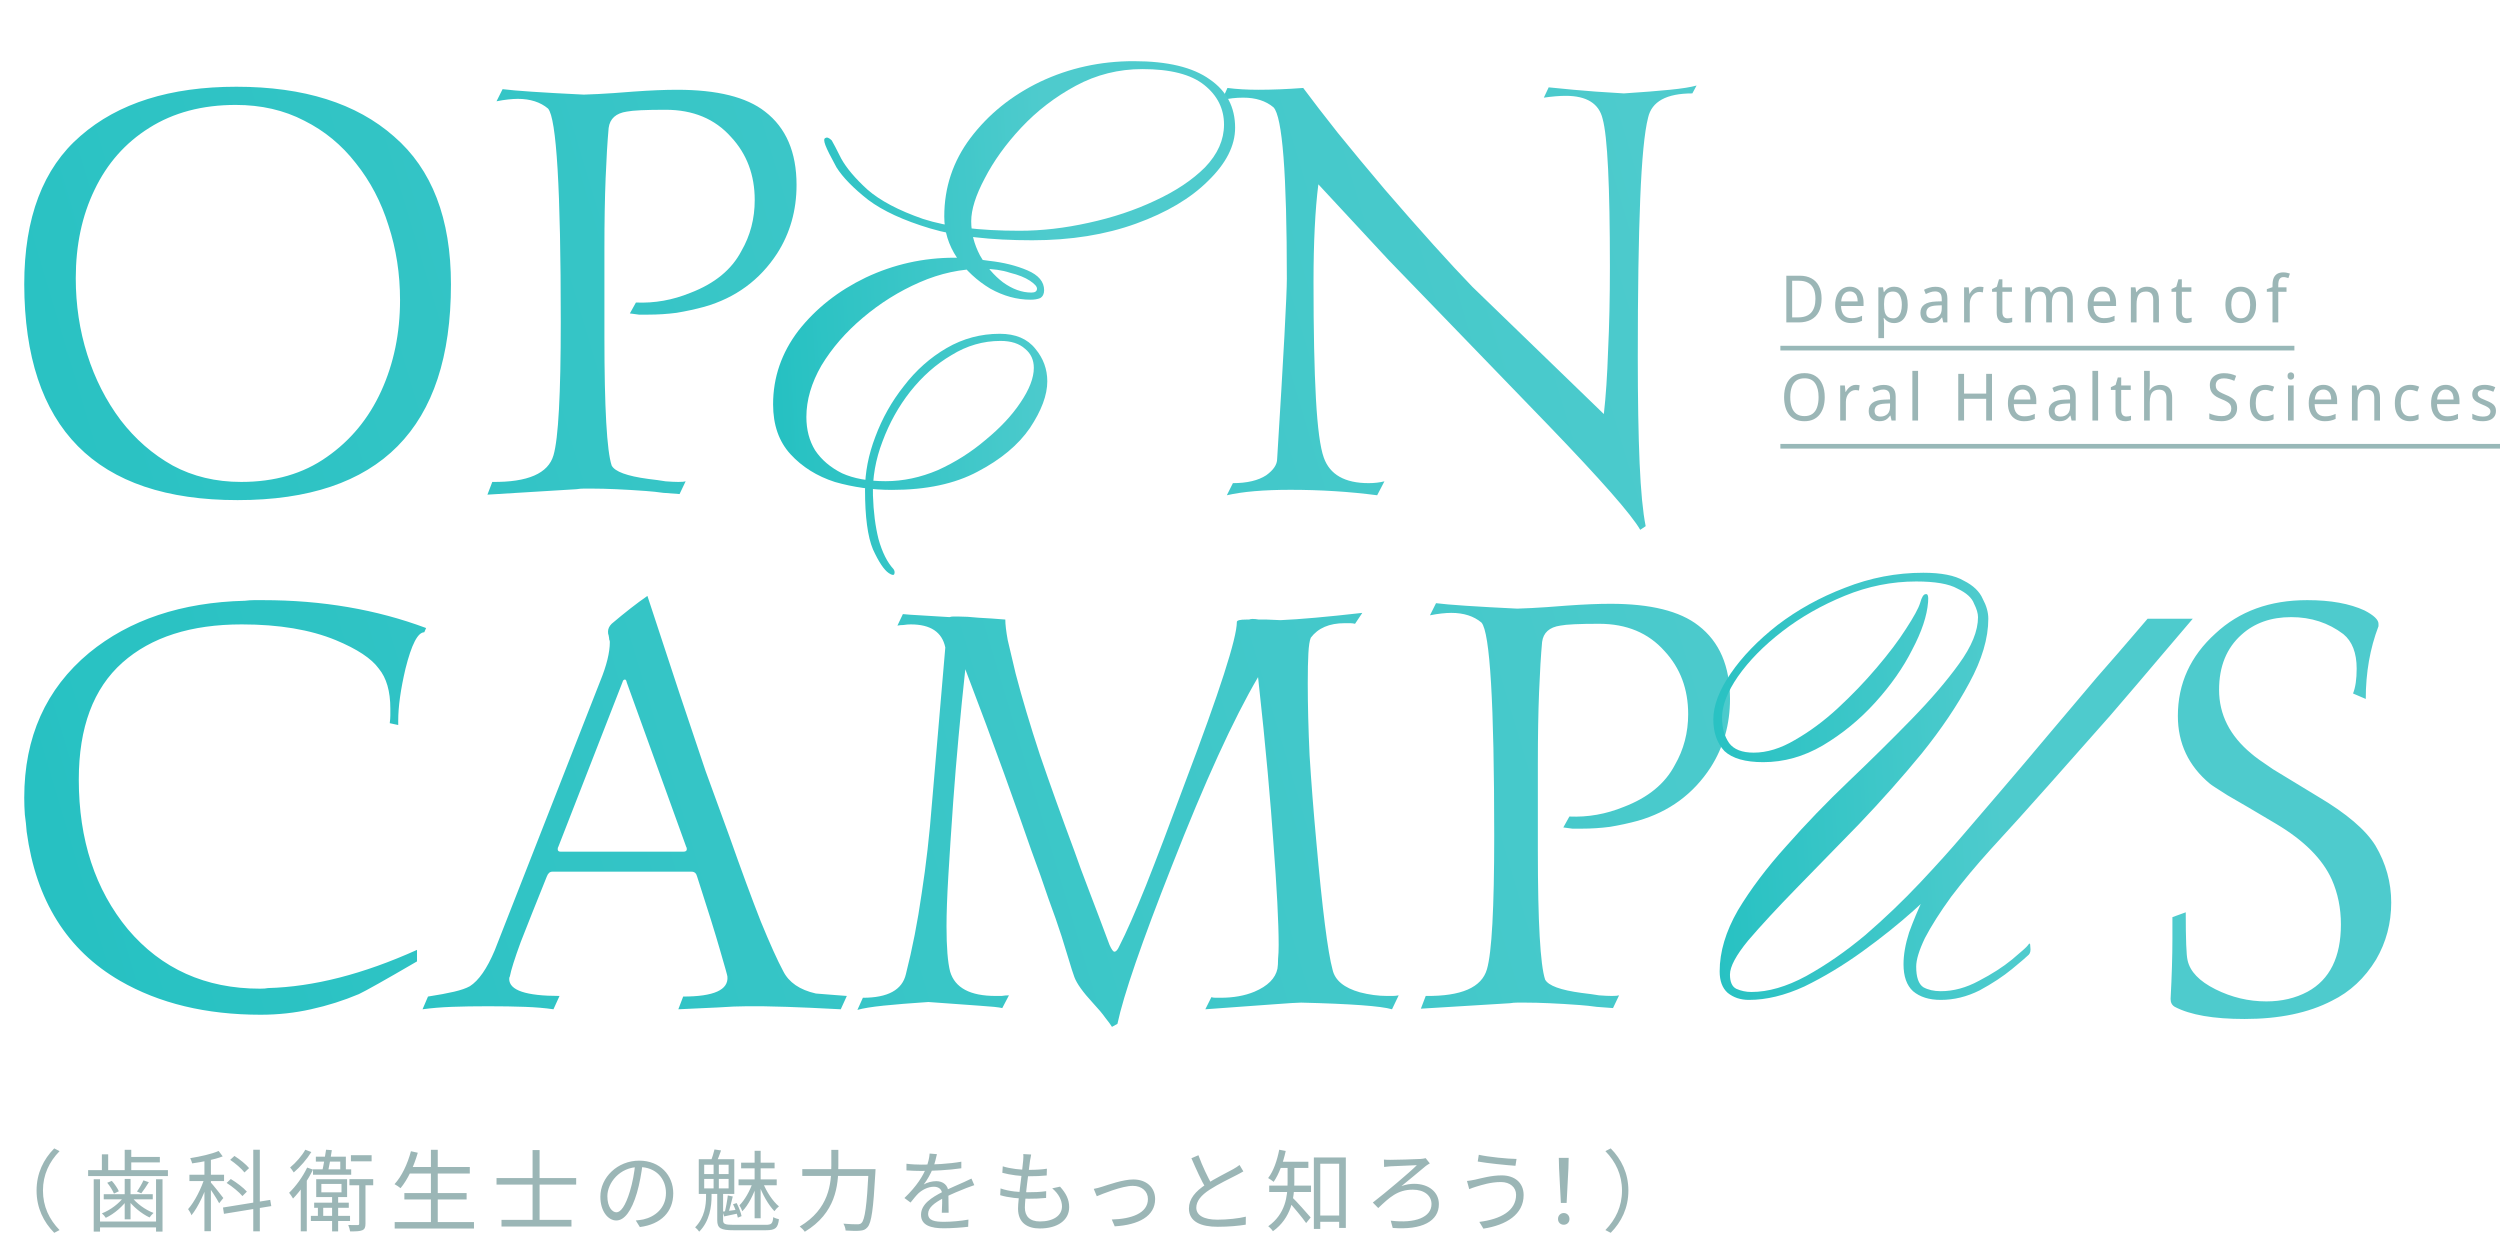
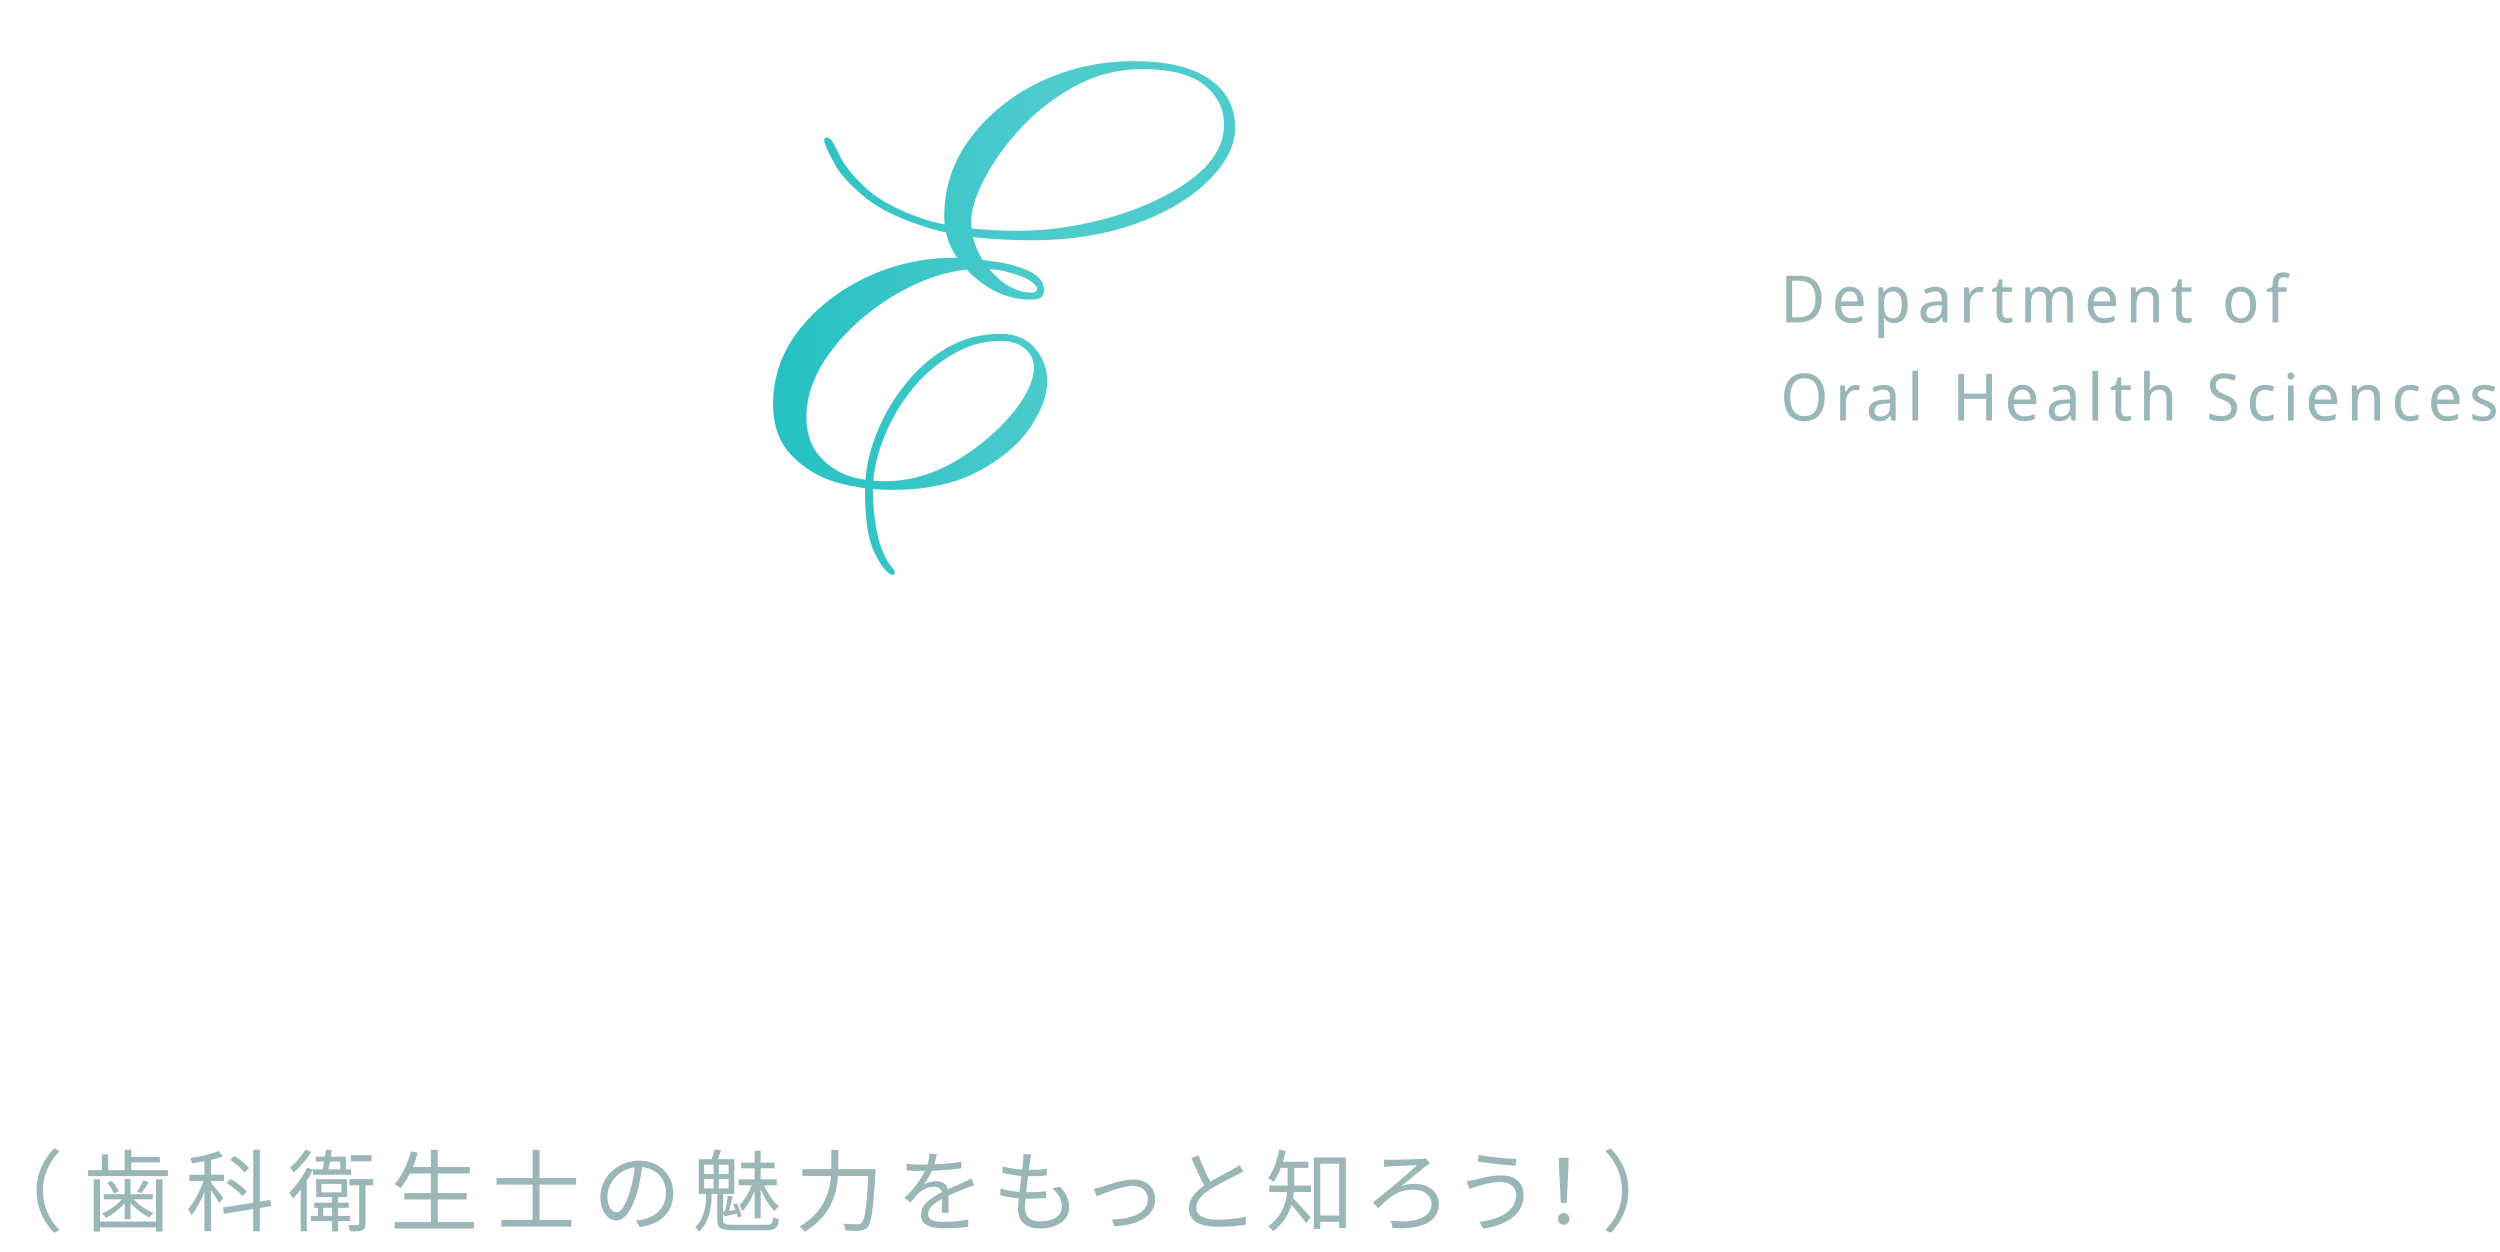
<svg xmlns="http://www.w3.org/2000/svg" width="535" height="268" viewBox="0 0 535 268" fill="none">
  <path d="M7.825 254.78C7.825 251.075 9.326 248.073 11.607 245.755L12.746 246.344C10.543 248.605 9.193 251.398 9.193 254.78C9.193 258.181 10.543 260.974 12.746 263.235L11.607 263.824C9.326 261.506 7.825 258.504 7.825 254.78ZM27.483 247.579H34.209V248.757H27.483V247.579ZM26.686 246.059H28.091V251.075H26.686V246.059ZM21.802 247.028H23.151V250.999H21.802V247.028ZM20.91 261.411H33.925V262.665H20.91V261.411ZM18.858 250.41H35.938V251.683H18.858V250.41ZM22.201 255.559H32.69V256.661H22.201V255.559ZM20.055 252.367H21.404V263.558H20.055V252.367ZM33.392 252.367H34.779V263.558H33.392V252.367ZM26.686 252.291H27.939V260.936H26.686V252.291ZM22.942 253.108L23.93 252.709C24.538 253.374 25.166 254.305 25.431 254.932L24.387 255.426C24.12 254.78 23.532 253.811 22.942 253.108ZM30.695 252.595L31.854 252.994C31.322 253.849 30.733 254.742 30.238 255.369L29.308 254.989C29.782 254.343 30.39 253.298 30.695 252.595ZM26.552 256.072L27.465 256.414C26.401 258.105 24.405 259.796 22.639 260.613C22.448 260.309 22.087 259.891 21.802 259.663C23.588 258.979 25.546 257.516 26.552 256.072ZM28.148 256.091C29.137 257.497 31.131 258.922 32.861 259.568C32.575 259.815 32.196 260.252 32.005 260.537C30.276 259.739 28.282 258.086 27.198 256.49L28.148 256.091ZM43.748 247.617H45.135V263.482H43.748V247.617ZM40.536 251.398H47.947V252.747H40.536V251.398ZM43.824 251.911L44.717 252.291C43.956 254.97 42.437 258.295 40.974 260.062C40.84 259.663 40.498 259.074 40.252 258.751C41.62 257.231 43.139 254.267 43.824 251.911ZM46.788 246.306L47.661 247.465C45.913 248.149 43.291 248.662 41.126 248.966C41.05 248.643 40.859 248.168 40.708 247.845C42.855 247.503 45.343 246.952 46.788 246.306ZM45.059 252.994C45.553 253.507 47.377 255.806 47.794 256.376L46.901 257.497C46.446 256.585 44.964 254.324 44.394 253.583L45.059 252.994ZM54.197 246.04H55.603V263.501H54.197V246.04ZM47.718 258.409L57.827 256.775L58.054 258.105L47.928 259.758L47.718 258.409ZM49.258 248.206L50.169 247.37C51.309 248.092 52.658 249.175 53.304 249.973L52.316 250.904C51.709 250.106 50.379 248.966 49.258 248.206ZM48.498 253.146L49.391 252.31C50.626 253.051 52.127 254.191 52.83 255.008L51.88 255.958C51.176 255.122 49.733 253.925 48.498 253.146ZM67.231 257.364H74.641V258.466H67.231V257.364ZM66.528 260.195H74.907V261.297H66.528V260.195ZM68.029 257.763H69.169V260.727H68.029V257.763ZM67.593 247.522H74.014V250.904H72.817V248.586H67.593V247.522ZM66.984 250.239H75.154V251.398H66.984V250.239ZM69.778 246.04L71.013 246.135C70.784 247.712 70.424 249.707 70.157 250.923H68.885C69.207 249.631 69.549 247.579 69.778 246.04ZM68.77 253.355V255.16H73.084V253.355H68.77ZM67.668 252.348H74.281V256.167H67.668V252.348ZM71.07 255.977H72.362V263.52H71.07V255.977ZM75.097 247.218H79.525V248.529H75.097V247.218ZM74.775 252.329H79.867V253.64H74.775V252.329ZM76.865 252.88H78.213V261.848C78.213 262.627 78.061 263.045 77.529 263.273C77.016 263.501 76.18 263.52 74.927 263.52C74.87 263.14 74.698 262.551 74.528 262.152C75.478 262.171 76.294 262.171 76.541 262.171C76.808 262.152 76.865 262.095 76.865 261.848V252.88ZM65.332 246.04L66.624 246.534C65.692 248.054 64.21 249.764 62.861 250.904C62.691 250.619 62.31 250.087 62.083 249.84C63.298 248.852 64.647 247.294 65.332 246.04ZM65.731 249.859L66.984 250.296C65.901 252.538 64.249 254.932 62.709 256.49C62.557 256.205 62.12 255.54 61.873 255.255C63.298 253.887 64.781 251.854 65.731 249.859ZM64.362 253.317L65.654 252.006V252.044V263.501H64.362V253.317ZM87.371 249.745H100.538V251.132H87.371V249.745ZM86.535 255.312H99.855V256.68H86.535V255.312ZM84.465 261.525H101.431V262.912H84.465V261.525ZM92.216 246.059H93.68V262.228H92.216V246.059ZM87.942 246.363L89.404 246.686C88.569 249.631 87.239 252.443 85.719 254.267C85.433 254.02 84.787 253.602 84.427 253.412C85.984 251.721 87.219 249.08 87.942 246.363ZM107.321 261.05H122.293V262.475H107.321V261.05ZM106.257 252.101H123.3V253.507H106.257V252.101ZM113.971 246.116H115.472V262.114H113.971V246.116ZM137.52 249.042C137.273 251.018 136.893 253.241 136.304 255.274C135.145 259.169 133.625 261.183 131.877 261.183C130.167 261.183 128.476 259.245 128.476 256.091C128.476 251.968 132.143 248.377 136.798 248.377C141.244 248.377 144.075 251.512 144.075 255.369C144.075 259.34 141.453 262 136.931 262.589L136.057 261.183C136.665 261.126 137.235 261.05 137.691 260.955C140.123 260.404 142.517 258.58 142.517 255.293C142.517 252.253 140.408 249.745 136.76 249.745C132.58 249.745 129.977 253.184 129.977 255.977C129.977 258.371 131.06 259.435 131.915 259.435C132.808 259.435 133.834 258.143 134.803 254.932C135.354 253.127 135.753 250.98 135.943 249.004L137.52 249.042ZM161.488 246.268H162.78V260.708H161.488V246.268ZM158.6 248.814H165.763V250.03H158.6V248.814ZM158.049 252.386H166.219V253.64H158.049V252.386ZM161.07 253.07L161.982 253.431C161.336 255.483 160.139 257.953 158.847 259.207C158.733 258.827 158.448 258.257 158.239 257.934C159.322 256.889 160.519 254.799 161.07 253.07ZM163.255 253.07C163.996 254.989 165.402 257.117 166.694 258.162C166.39 258.39 165.953 258.846 165.725 259.188C164.471 257.915 163.103 255.521 162.381 253.393L163.255 253.07ZM153.489 254.894H154.743V261.107C154.743 261.905 155.047 262.114 156.966 262.114C157.84 262.114 162.628 262.114 163.806 262.114C165.136 262.114 165.345 261.848 165.478 260.461C165.801 260.67 166.333 260.841 166.694 260.917C166.466 262.779 165.991 263.273 163.863 263.273C163.217 263.273 157.631 263.273 157.042 263.273C154.23 263.273 153.489 262.874 153.489 261.107V254.894ZM150.696 252.291V254.324H155.921V252.291H150.696ZM150.696 249.251V251.246H155.921V249.251H150.696ZM149.537 248.073H157.137V255.502H149.537V248.073ZM152.71 248.643H153.831V254.875H152.71V248.643ZM156.871 257.706L157.65 257.459C158.106 258.352 158.562 259.511 158.695 260.252L157.897 260.575C157.745 259.815 157.327 258.599 156.871 257.706ZM152.9 245.983L154.306 246.192C153.983 247.085 153.66 247.997 153.375 248.624L152.159 248.396C152.406 247.731 152.748 246.686 152.9 245.983ZM155.75 255.825L156.814 256.053C156.491 257.288 156.149 258.789 155.845 259.739L155.066 259.53C155.332 258.523 155.636 256.908 155.75 255.825ZM154.648 259.283C155.56 259.188 156.681 259.017 157.973 258.846L158.011 259.663C156.909 259.891 155.921 260.1 154.971 260.309L154.648 259.283ZM151.095 255.141H152.273V256.053C152.273 258.086 151.912 261.278 149.632 263.577C149.423 263.273 149.043 262.855 148.758 262.646C150.829 260.537 151.095 257.82 151.095 256.034V255.141ZM171.691 250.201H186.435V251.645H171.691V250.201ZM185.884 250.201H187.366C187.366 250.201 187.347 250.733 187.328 250.961C186.891 258.827 186.492 261.658 185.656 262.608C185.2 263.159 184.744 263.311 184.022 263.368C183.357 263.444 182.141 263.406 180.963 263.33C180.944 262.912 180.754 262.285 180.488 261.867C181.78 261.981 182.996 262 183.471 262C183.889 262 184.117 261.943 184.364 261.715C185.086 261.012 185.504 258.048 185.884 250.505V250.201ZM177.904 246.078H179.405V249.384C179.405 253.716 178.873 259.587 172.223 263.596C172.014 263.254 171.482 262.722 171.14 262.475C177.448 258.713 177.904 253.317 177.904 249.384V246.078ZM200.5 246.99C200.329 247.731 200.12 248.776 199.626 250.049C199.151 251.208 198.448 252.481 197.688 253.469C198.429 253.032 199.512 252.766 200.348 252.766C201.811 252.766 202.951 253.64 202.951 255.179C202.951 256.167 202.989 258.352 203.008 259.53H201.545C201.621 258.523 201.64 256.566 201.621 255.578C201.602 254.476 200.842 253.963 199.854 253.963C198.638 253.963 197.441 254.571 196.567 255.35C196.016 255.882 195.484 256.566 194.857 257.345L193.546 256.376C196.282 253.754 197.555 251.55 198.201 249.935C198.619 248.89 198.885 247.75 198.942 246.857L200.5 246.99ZM193.983 249.042C195.009 249.175 196.32 249.232 197.194 249.232C199.759 249.232 203.046 249.08 205.725 248.605V250.011C203.065 250.41 199.531 250.581 197.118 250.581C196.301 250.581 195.047 250.543 193.983 250.467V249.042ZM208.499 253.621C208.024 253.773 207.34 254.039 206.827 254.229C205.478 254.761 203.673 255.483 201.83 256.433C199.949 257.421 198.619 258.447 198.619 259.758C198.619 261.24 200.082 261.468 202.039 261.468C203.521 261.468 205.573 261.297 207.245 260.993L207.188 262.532C205.744 262.703 203.635 262.855 201.982 262.855C199.284 262.855 197.099 262.266 197.099 259.967C197.099 257.649 199.455 256.224 201.716 255.065C203.521 254.134 205.06 253.545 206.314 252.956C206.884 252.69 207.359 252.481 207.891 252.215L208.499 253.621ZM220.672 247.066C220.558 247.579 220.501 247.978 220.425 248.396C220.178 250.524 219.323 256.376 219.323 258.428C219.323 260.271 220.368 261.392 222.534 261.392C225.422 261.392 227.265 260.138 227.265 258.162C227.265 256.889 226.581 255.483 225.175 254.305L226.847 253.944C228.158 255.388 228.804 256.718 228.804 258.333C228.804 261.164 226.277 262.893 222.515 262.893C219.95 262.893 217.86 261.753 217.86 258.656C217.86 256.623 218.753 250.942 218.962 248.32C219.019 247.655 219.019 247.313 218.981 246.971L220.672 247.066ZM214.592 249.593C216.188 250.106 218.468 250.353 220.159 250.353C221.603 250.353 222.914 250.277 224.035 250.106L223.997 251.55C222.781 251.664 221.66 251.721 220.121 251.721C218.449 251.721 216.169 251.436 214.497 250.98L214.592 249.593ZM214.117 254.324C215.96 254.97 218.183 255.141 219.931 255.141C221.242 255.141 222.553 255.103 223.883 254.913L223.864 256.357C222.591 256.49 221.413 256.528 220.14 256.528C218.069 256.528 215.77 256.3 214.041 255.768L214.117 254.324ZM234.066 254.419C234.617 254.324 235.244 254.153 235.833 253.963C237.182 253.545 240.317 252.405 242.54 252.405C245.238 252.405 247.195 254.02 247.195 256.604C247.195 260.271 243.661 262.133 238.55 262.437L237.923 260.974C242.046 260.86 245.656 259.682 245.656 256.585C245.656 254.97 244.383 253.773 242.426 253.773C240.089 253.773 235.928 255.502 234.712 255.996L234.066 254.419ZM266.078 250.676C265.66 250.923 265.185 251.189 264.615 251.474C263.342 252.139 260.701 253.393 258.839 254.609C257.072 255.768 256.008 257.022 256.008 258.447C256.008 260.024 257.528 261.012 260.53 261.012C262.582 261.012 265.128 260.746 266.61 260.366L266.591 262.076C265.166 262.323 262.962 262.532 260.587 262.532C257.015 262.532 254.431 261.468 254.431 258.618C254.431 256.566 255.818 254.951 258.06 253.469C259.998 252.177 262.658 250.904 263.893 250.201C264.444 249.878 264.862 249.631 265.261 249.308L266.078 250.676ZM256.464 247.218C257.338 249.65 258.516 252.025 259.39 253.564L258.098 254.343C257.129 252.785 255.989 250.22 254.963 247.864L256.464 247.218ZM281.756 260.119H287.38V261.468H281.756V260.119ZM281.167 247.693H288.007V262.779H286.582V249.042H282.535V262.988H281.167V247.693ZM275.543 249.251H276.987V253.07C276.987 256.3 276.341 260.67 272.408 263.482C272.218 263.178 271.705 262.627 271.401 262.418C275.106 259.777 275.543 255.996 275.543 253.051V249.251ZM273.586 248.605H279.989V249.935H273.586V248.605ZM271.61 253.716H280.559V255.084H271.61V253.716ZM276.531 256.224C277.272 256.889 279.875 259.815 280.483 260.537L279.514 261.734C278.716 260.575 276.531 257.972 275.657 257.041L276.531 256.224ZM273.757 246.04L275.144 246.306C274.593 248.852 273.681 251.303 272.56 252.918C272.313 252.69 271.705 252.291 271.382 252.101C272.522 250.638 273.301 248.358 273.757 246.04ZM296.159 248.149C296.501 248.187 296.957 248.206 297.489 248.206C298.477 248.206 302.828 248.092 304.025 248.016C304.348 247.997 304.804 247.921 305.089 247.845L305.982 248.966C305.735 249.08 305.355 249.365 305.146 249.498C303.74 250.676 301.479 252.557 299.902 253.83C300.928 253.45 301.859 253.336 302.619 253.336C305.754 253.336 307.92 255.103 307.92 257.687C307.92 261.316 304.348 263.273 298.04 262.779L297.622 261.221C302.885 261.867 306.343 260.48 306.343 257.668C306.343 255.844 304.785 254.59 302.334 254.59C299.066 254.59 297.337 256.262 294.943 258.523L293.784 257.345C296.577 255.179 301.574 250.98 303.208 249.346C302.03 249.403 298.477 249.536 297.527 249.593C297.109 249.631 296.577 249.688 296.197 249.726L296.159 248.149ZM324.442 255.692C324.442 254.077 323.15 252.956 321.193 252.956C319.008 252.956 317.127 253.583 316.025 253.906C315.436 254.077 314.866 254.286 314.41 254.476L313.935 252.728C314.467 252.69 315.094 252.557 315.683 252.443C317.013 252.139 319.16 251.531 321.364 251.531C324.062 251.531 326.057 253.032 326.057 255.749C326.057 259.872 322.371 262.171 317.45 262.931L316.576 261.487C321.193 260.898 324.442 259.093 324.442 255.692ZM316.462 247.123C318.571 247.598 322.694 247.997 324.537 248.016L324.309 249.479C322.2 249.327 318.381 248.947 316.234 248.567L316.462 247.123ZM334.023 257.421L333.643 250.049L333.586 247.788H335.695L335.638 250.049L335.258 257.421H334.023ZM334.65 262.095C333.966 262.095 333.415 261.62 333.415 260.86C333.415 260.1 333.966 259.587 334.65 259.587C335.315 259.587 335.866 260.1 335.866 260.86C335.866 261.62 335.315 262.095 334.65 262.095ZM348.475 254.78C348.475 258.504 346.974 261.506 344.694 263.824L343.554 263.235C345.758 260.974 347.107 258.181 347.107 254.78C347.107 251.398 345.758 248.605 343.554 246.344L344.694 245.755C346.974 248.073 348.475 251.075 348.475 254.78Z" fill="#9BB6B6" />
-   <path d="M50.846 107.024C20.494 107.024 5.275 91.632 5.188 60.847C5.188 46.579 9.209 35.986 17.251 29.069C25.293 22.064 36.405 18.562 50.587 18.562C65.028 18.562 76.269 22.108 84.311 29.198C92.439 36.203 96.504 46.752 96.504 60.847C96.504 91.632 81.284 107.024 50.846 107.024ZM51.624 103.133C58.802 103.133 64.898 101.36 69.913 97.815C75.015 94.269 78.906 89.556 81.587 83.676C84.268 77.796 85.608 71.311 85.608 64.22C85.608 58.599 84.787 53.281 83.144 48.266C81.587 43.25 79.252 38.797 76.139 34.906C73.113 31.014 69.438 27.988 65.114 25.826C60.79 23.578 55.905 22.453 50.457 22.453C43.28 22.453 37.097 24.096 31.909 27.382C26.807 30.582 22.915 34.992 20.235 40.613C17.554 46.147 16.214 52.46 16.214 59.55C16.214 65.257 17.035 70.705 18.678 75.894C20.321 81.082 22.699 85.752 25.812 89.902C28.925 93.967 32.644 97.209 36.967 99.63C41.291 101.965 46.176 103.133 51.624 103.133ZM104.31 105.857L105.347 103.133C112.957 103.219 117.324 101.317 118.448 97.425C119.486 93.88 120.004 84.368 120.004 68.889C120.004 40.526 119.096 25.307 117.281 23.232C115.638 21.848 113.476 21.156 110.795 21.156C110.19 21.156 109.498 21.2 108.72 21.286C107.941 21.372 107.12 21.502 106.255 21.675L107.552 19.081C110.233 19.427 116.027 19.816 124.933 20.248C125.279 20.248 126.317 20.205 128.046 20.119C129.862 20.032 132.37 19.859 135.57 19.6C139.201 19.34 142.314 19.211 144.909 19.211C153.469 19.211 159.739 20.767 163.717 23.88C168.213 27.339 170.461 32.571 170.461 39.575C170.461 45.023 169.078 49.909 166.311 54.232C162.592 59.94 157.404 63.744 150.746 65.647C148.843 66.165 146.854 66.598 144.779 66.944C142.79 67.203 140.758 67.333 138.683 67.333C138.077 67.333 137.429 67.333 136.737 67.333C136.132 67.246 135.483 67.16 134.791 67.073L136.088 64.739C140.066 64.912 143.957 64.22 147.762 62.663C152.951 60.675 156.583 57.691 158.658 53.713C160.56 50.427 161.511 46.796 161.511 42.818C161.511 37.456 159.825 32.96 156.453 29.328C152.994 25.437 148.324 23.491 142.444 23.491C138.207 23.491 135.44 23.621 134.143 23.88C131.808 24.226 130.511 25.393 130.251 27.382C129.992 30.236 129.776 33.825 129.603 38.148C129.43 42.472 129.344 47.531 129.344 53.324V72.002C129.344 87.308 129.862 96.517 130.9 99.63C131.592 100.928 134.186 101.879 138.683 102.484C140.153 102.657 141.407 102.83 142.444 103.003C143.568 103.089 144.476 103.133 145.168 103.133C145.946 103.133 146.465 103.089 146.725 103.003L145.427 105.727C144.303 105.64 143.136 105.554 141.925 105.467C140.715 105.295 139.504 105.165 138.293 105.078C135.959 104.905 133.797 104.776 131.808 104.689C129.906 104.603 128.176 104.559 126.62 104.559C126.014 104.559 125.452 104.559 124.933 104.559C124.415 104.559 123.896 104.603 123.377 104.689L104.31 105.857ZM351.006 113.38C349.19 110.18 342.618 102.7 331.29 90.94L308.72 67.592C305.521 64.306 301.673 60.329 297.176 55.659C292.766 50.903 287.751 45.498 282.13 39.445C281.784 42.126 281.525 45.239 281.352 48.785C281.179 52.243 281.092 56.091 281.092 60.329C281.092 70.792 281.265 79.136 281.611 85.362C281.957 91.589 282.519 95.782 283.297 97.944C284.595 101.576 287.794 103.392 292.896 103.392C294.107 103.392 295.231 103.262 296.268 103.003L294.712 105.986C288.745 105.208 282.562 104.819 276.163 104.819C270.456 104.819 265.916 105.208 262.544 105.986L263.841 103.392C266.868 103.392 269.246 102.83 270.975 101.706C272.532 100.582 273.31 99.414 273.31 98.204C274.002 87.049 274.52 78.272 274.866 71.873C275.212 65.387 275.385 61.323 275.385 59.68C275.385 37.197 274.434 24.961 272.532 22.972C270.889 21.589 268.727 20.897 266.046 20.897C264.49 20.897 262.976 21.07 261.506 21.416L262.674 18.822C264.662 19.081 266.868 19.211 269.289 19.211C272.229 19.211 275.428 19.081 278.887 18.822C280.876 21.502 283.341 24.702 286.281 28.42C289.221 32.052 292.593 36.116 296.398 40.613C300.203 45.023 303.662 48.957 306.775 52.416C309.888 55.875 312.655 58.859 315.076 61.366L343.223 88.605C343.656 84.8 343.958 80.261 344.131 74.986C344.391 69.711 344.52 63.744 344.52 57.086C344.52 39.705 344.001 29.155 342.964 25.437C342.185 22.151 339.548 20.508 335.051 20.508C333.754 20.508 332.198 20.637 330.382 20.897L331.42 18.692C332.284 18.778 334.057 18.951 336.738 19.211C339.418 19.47 343.007 19.73 347.504 19.989C351.481 19.73 354.767 19.47 357.361 19.211C359.956 18.951 361.858 18.649 363.069 18.303L362.161 19.989C356.626 19.989 353.47 21.718 352.692 25.177C351.914 28.204 351.352 33.998 351.006 42.558C350.66 51.119 350.487 62.404 350.487 76.413C350.487 85.492 350.617 93.059 350.876 99.112C351.135 105.078 351.568 109.575 352.173 112.601L351.006 113.38ZM55.775 217.154C44.101 217.154 34.07 214.732 25.682 209.89C14.354 203.318 7.696 192.682 5.707 177.981C5.621 176.771 5.491 175.56 5.318 174.35C5.232 173.139 5.188 171.928 5.188 170.718C5.188 157.747 9.815 147.413 19.067 139.717C27.715 132.626 38.826 128.908 52.403 128.562C53.094 128.476 53.743 128.432 54.348 128.432C55.04 128.432 55.688 128.432 56.294 128.432C68.919 128.432 80.549 130.421 91.186 134.399L90.796 135.307C89.413 135.307 88.073 137.901 86.775 143.09C85.738 147.5 85.219 151.218 85.219 154.245V155.153L83.403 154.763C83.49 154.158 83.533 153.596 83.533 153.077C83.533 152.558 83.533 152.083 83.533 151.65C83.533 147.932 82.711 145.078 81.068 143.09C79.512 140.928 76.442 138.896 71.859 136.993C66.411 134.745 59.709 133.621 51.754 133.621C40.858 133.621 32.341 136.345 26.201 141.793C19.975 147.327 16.862 155.671 16.862 166.826C16.862 179.711 20.364 190.39 27.369 198.865C34.546 207.339 43.971 211.576 55.645 211.576C56.424 211.576 56.986 211.533 57.331 211.446C67.103 211.187 77.739 208.463 89.24 203.275V205.739C82.409 209.717 78.258 212.052 76.788 212.744C73.502 214.127 70.086 215.208 66.541 215.986C63.082 216.765 59.493 217.154 55.775 217.154ZM90.424 215.986L91.591 213.262C93.839 212.917 95.698 212.571 97.168 212.225C98.639 211.879 99.763 211.49 100.541 211.057C102.443 209.847 104.216 207.296 105.859 203.404L128.428 145.814C129.812 142.441 130.504 139.631 130.504 137.382C130.504 137.209 130.461 137.037 130.374 136.864C130.374 136.691 130.331 136.388 130.244 135.956C130.158 135.783 130.115 135.523 130.115 135.177C130.115 134.572 130.374 134.01 130.893 133.491C133.747 131.07 136.298 129.081 138.546 127.524C141.054 135.134 143.345 142.095 145.42 148.408C147.496 154.634 149.355 160.168 150.998 165.011L156.057 178.889C158.651 186.24 160.899 192.336 162.801 197.178C164.79 202.021 166.39 205.566 167.601 207.815C168.811 210.236 171.146 211.836 174.605 212.614C175.729 212.7 176.81 212.787 177.848 212.873C178.972 212.96 180.096 213.046 181.22 213.133L179.923 215.986C174.994 215.727 171.146 215.554 168.379 215.467C165.612 215.381 163.882 215.338 163.191 215.338C162.585 215.338 161.461 215.338 159.818 215.338C158.175 215.338 156.1 215.424 153.592 215.597L145.161 215.986L146.199 213.262C152.771 213.262 155.927 211.836 155.667 208.982C155.667 208.809 155.149 206.95 154.111 203.404C153.073 199.773 151.43 194.498 149.182 187.58C149.009 186.888 148.62 186.542 148.015 186.542H118.181C117.663 186.542 117.273 186.888 117.014 187.58C114.679 193.374 112.82 198.043 111.437 201.589C110.139 205.134 109.361 207.598 109.102 208.982C109.015 209.068 108.972 209.241 108.972 209.501C108.972 211.922 112.561 213.133 119.738 213.133L118.441 215.986C116.711 215.727 114.679 215.554 112.345 215.467C110.01 215.381 107.372 215.338 104.432 215.338C101.579 215.338 98.984 215.381 96.65 215.467C94.401 215.554 92.326 215.727 90.424 215.986ZM119.997 182.262H146.199C146.717 182.262 146.977 182.089 146.977 181.743C146.977 181.484 146.934 181.311 146.847 181.224L134.136 146.073C134.049 145.641 133.92 145.424 133.747 145.424C133.487 145.424 133.314 145.597 133.228 145.943L119.479 181.224C119.392 181.311 119.349 181.484 119.349 181.743C119.349 182.089 119.565 182.262 119.997 182.262ZM237.965 219.748C237.706 219.316 237.23 218.667 236.538 217.802C235.933 216.937 235.025 215.857 233.814 214.559C231.739 212.311 230.442 210.495 229.923 209.112C229.577 208.16 229.188 206.95 228.756 205.48C228.323 204.01 227.804 202.324 227.199 200.421C226.421 198 225.47 195.276 224.346 192.249C223.308 189.136 222.097 185.721 220.714 182.002C219.157 177.506 217.212 172.015 214.877 165.529C212.542 159.044 209.775 151.607 206.575 143.219C206.057 147.975 205.581 152.731 205.149 157.487C204.716 162.157 204.327 166.87 203.981 171.626C203.549 177.765 203.203 183.04 202.943 187.45C202.684 191.86 202.554 195.449 202.554 198.216C202.554 202.713 202.814 205.955 203.333 207.944C204.37 211.403 207.613 213.133 213.061 213.133C213.493 213.133 213.926 213.133 214.358 213.133C214.877 213.046 215.396 213.003 215.914 213.003L214.488 215.727C213.796 215.554 212.11 215.381 209.429 215.208C206.835 215.035 203.246 214.776 198.663 214.43C194.772 214.689 191.572 214.949 189.065 215.208C186.557 215.467 184.698 215.77 183.487 216.116L184.654 213.522C190.016 213.522 193.086 211.836 193.864 208.463C195.247 203.015 196.372 197.265 197.236 191.212C198.187 185.072 198.922 178.63 199.441 171.885L202.295 138.55C201.603 135.264 199.139 133.621 194.901 133.621C194.383 133.621 193.864 133.664 193.345 133.751C192.913 133.751 192.48 133.794 192.048 133.88L193.215 131.416C193.994 131.502 195.204 131.589 196.847 131.675C198.49 131.762 200.609 131.891 203.203 132.064C203.462 131.978 203.722 131.935 203.981 131.935C204.327 131.935 204.673 131.935 205.019 131.935C206.316 131.935 207.786 132.021 209.429 132.194C211.158 132.281 213.061 132.41 215.136 132.583C215.136 133.621 215.309 135.091 215.655 136.993C216.087 138.896 216.649 141.274 217.341 144.127C218.725 149.402 220.454 155.196 222.53 161.508C224.691 167.821 227.156 174.695 229.923 182.132C230.701 184.38 231.739 187.191 233.036 190.563C234.333 193.936 235.803 197.827 237.446 202.237C237.879 203.188 238.224 203.664 238.484 203.664C238.83 203.664 239.176 203.275 239.522 202.497C240.992 199.643 242.894 195.319 245.229 189.526C247.564 183.645 250.374 176.252 253.66 167.345C261.01 147.975 264.685 136.561 264.685 133.102C264.685 132.756 265.377 132.583 266.76 132.583C266.933 132.583 267.106 132.583 267.279 132.583C267.539 132.497 267.798 132.453 268.058 132.453C268.49 132.453 268.922 132.497 269.355 132.583C269.874 132.583 270.436 132.583 271.041 132.583L274.024 132.713C278.088 132.54 283.925 132.021 291.535 131.156L289.978 133.491C289.633 133.405 289.287 133.361 288.941 133.361C288.595 133.361 288.206 133.361 287.773 133.361C284.487 133.361 282.066 134.399 280.51 136.474C280.25 137.08 280.077 138.204 279.991 139.847C279.904 141.403 279.861 143.522 279.861 146.203C279.861 150.872 279.991 156.017 280.25 161.638C280.596 167.259 281.072 173.355 281.677 179.927C282.974 194.541 284.142 203.75 285.179 207.555C285.698 209.803 287.644 211.403 291.016 212.354C293.005 212.873 294.951 213.133 296.853 213.133C297.285 213.133 297.675 213.133 298.02 213.133C298.453 213.133 298.885 213.089 299.318 213.003L297.891 215.986C295.556 215.295 289.071 214.819 278.434 214.559C277.743 214.559 275.667 214.689 272.208 214.949C268.836 215.208 264.08 215.554 257.94 215.986L259.237 213.392C259.497 213.479 259.799 213.522 260.145 213.522C260.491 213.522 260.837 213.522 261.183 213.522C263.95 213.522 266.371 213.089 268.447 212.225C271.3 211.014 272.943 209.371 273.376 207.296C273.462 206.777 273.505 206.085 273.505 205.22C273.592 204.356 273.635 203.361 273.635 202.237C273.635 197.481 273.246 190.001 272.468 179.797C272.208 175.993 271.819 171.193 271.3 165.4C270.781 159.606 270.09 152.775 269.225 144.906C263.95 153.899 257.811 167.345 250.806 185.245C244.321 201.675 240.429 212.96 239.132 219.099L237.965 219.748ZM304.067 215.857L305.105 213.133C312.714 213.219 317.081 211.317 318.205 207.425C319.243 203.88 319.762 194.368 319.762 178.889C319.762 150.526 318.854 135.307 317.038 133.232C315.395 131.848 313.233 131.156 310.553 131.156C309.947 131.156 309.256 131.2 308.477 131.286C307.699 131.373 306.878 131.502 306.013 131.675L307.31 129.081C309.991 129.427 315.784 129.816 324.691 130.248C325.037 130.248 326.075 130.205 327.804 130.119C329.62 130.032 332.128 129.859 335.327 129.6C338.959 129.34 342.072 129.211 344.666 129.211C353.227 129.211 359.496 130.767 363.474 133.88C367.971 137.339 370.219 142.571 370.219 149.575C370.219 155.023 368.835 159.909 366.068 164.232C362.35 169.939 357.162 173.744 350.503 175.647C348.601 176.166 346.612 176.598 344.536 176.944C342.548 177.203 340.515 177.333 338.44 177.333C337.835 177.333 337.186 177.333 336.494 177.333C335.889 177.246 335.241 177.16 334.549 177.073L335.846 174.739C339.824 174.912 343.715 174.22 347.52 172.663C352.708 170.674 356.34 167.691 358.415 163.713C360.318 160.427 361.269 156.796 361.269 152.818C361.269 147.457 359.583 142.96 356.21 139.328C352.751 135.437 348.082 133.491 342.202 133.491C337.965 133.491 335.197 133.621 333.9 133.88C331.566 134.226 330.268 135.394 330.009 137.382C329.75 140.236 329.533 143.825 329.36 148.148C329.188 152.472 329.101 157.531 329.101 163.324V182.002C329.101 197.308 329.62 206.518 330.658 209.631C331.349 210.928 333.944 211.879 338.44 212.484C339.91 212.657 341.164 212.83 342.202 213.003C343.326 213.089 344.234 213.133 344.926 213.133C345.704 213.133 346.223 213.089 346.482 213.003L345.185 215.727C344.061 215.64 342.893 215.554 341.683 215.467C340.472 215.295 339.262 215.165 338.051 215.078C335.716 214.905 333.554 214.776 331.566 214.689C329.663 214.603 327.934 214.559 326.377 214.559C325.772 214.559 325.21 214.559 324.691 214.559C324.172 214.559 323.653 214.603 323.134 214.689L304.067 215.857ZM480.331 218.062C473.673 218.062 468.7 217.197 465.414 215.467C464.809 215.122 464.507 214.559 464.507 213.781C464.766 208.852 464.896 204.572 464.896 200.94V196.27L467.749 195.233C467.749 201.026 467.879 204.442 468.138 205.48C468.657 207.901 470.646 209.976 474.105 211.706C477.564 213.435 481.196 214.3 485.001 214.3C488.287 214.3 491.227 213.608 493.821 212.225C498.577 209.631 500.955 204.831 500.955 197.827C500.955 194.368 500.306 191.169 499.009 188.228C497.02 183.818 493.043 179.841 487.076 176.295C482.579 173.615 479.12 171.582 476.699 170.199C474.364 168.729 473.111 167.907 472.938 167.734C468.355 163.93 466.063 159.087 466.063 153.207C466.063 146.289 468.744 140.409 474.105 135.566C479.207 130.81 485.736 128.432 493.691 128.432H493.821C498.75 128.432 502.814 129.167 506.014 130.638C508.002 131.675 508.997 132.626 508.997 133.491V134.01C507.181 138.766 506.273 143.954 506.273 149.575L503.549 148.408C504.068 147.111 504.327 145.338 504.327 143.09C504.327 139.717 503.376 137.253 501.474 135.696C498.274 133.275 494.556 132.064 490.319 132.064C485.995 132.064 482.45 133.318 479.683 135.826C476.483 138.68 474.883 142.614 474.883 147.629C474.883 152.904 477.175 157.444 481.758 161.249C482.536 161.941 484.093 163.065 486.427 164.621C488.849 166.091 492.048 168.037 496.026 170.458C502.165 174.09 506.273 177.592 508.348 180.965C510.597 184.77 511.721 188.834 511.721 193.157C511.721 197.568 510.64 201.632 508.478 205.35C506.057 209.328 502.9 212.268 499.009 214.17C493.994 216.765 487.768 218.062 480.331 218.062Z" fill="url(#paint0_linear_351_1352)" />
-   <path d="M374.282 213.979C372.473 213.979 370.947 213.471 369.703 212.453C368.573 211.436 368.007 209.909 368.007 207.874C368.007 203.691 369.308 199.338 371.908 194.816C374.622 190.293 378.07 185.714 382.253 181.079C386.436 176.33 390.902 171.694 395.651 167.172C400.4 162.649 404.866 158.24 409.049 153.944C413.232 149.647 416.624 145.69 419.224 142.072C421.938 138.341 423.295 135.006 423.295 132.066C423.295 131.275 423.012 130.314 422.447 129.183C421.994 127.94 420.807 126.865 418.885 125.961C417.076 124.943 414.137 124.435 410.066 124.435C404.866 124.435 399.778 125.452 394.803 127.487C389.828 129.522 385.362 132.066 381.405 135.119C377.448 138.172 374.282 141.394 371.908 144.786C369.647 148.065 368.516 151.004 368.516 153.605C368.516 155.753 369.025 157.562 370.043 159.031C371.06 160.388 372.813 161.067 375.3 161.067C378.126 161.067 381.066 160.162 384.119 158.353C387.284 156.544 390.337 154.283 393.277 151.569C396.329 148.743 399.099 145.86 401.587 142.92C404.187 139.868 406.279 137.098 407.862 134.61C409.558 132.01 410.575 130.144 410.914 129.014C411.253 127.77 411.649 127.148 412.101 127.148C412.554 127.035 412.723 127.6 412.61 128.844C412.384 131.784 411.253 135.175 409.218 139.02C407.296 142.864 404.639 146.651 401.248 150.382C397.969 154 394.238 157.053 390.054 159.54C385.984 161.915 381.744 163.102 377.335 163.102C373.491 163.102 370.721 162.31 369.025 160.727C367.442 159.031 366.651 156.77 366.651 153.944C366.651 151.004 367.894 147.725 370.382 144.107C372.869 140.489 376.204 137.041 380.388 133.762C384.684 130.483 389.489 127.826 394.803 125.791C400.23 123.643 405.827 122.569 411.593 122.569C415.437 122.569 418.32 123.134 420.242 124.265C422.277 125.283 423.634 126.583 424.312 128.166C425.104 129.635 425.499 131.049 425.499 132.405C425.499 136.589 424.143 141.168 421.429 146.142C418.829 151.004 415.437 156.035 411.253 161.236C407.07 166.324 402.604 171.355 397.856 176.33C393.107 181.192 388.641 185.771 384.458 190.067C380.275 194.363 376.826 198.094 374.113 201.26C371.512 204.426 370.212 206.857 370.212 208.552C370.212 210.135 370.664 211.153 371.569 211.605C372.586 212.057 373.66 212.284 374.791 212.284C378.409 212.284 382.31 211.153 386.493 208.892C390.789 206.517 395.029 203.578 399.212 200.073C403.396 196.455 407.296 192.724 410.914 188.88C414.532 185.036 417.585 181.644 420.072 178.704C422.22 176.217 424.934 173.051 428.213 169.207C431.605 165.25 435.053 161.18 438.558 156.996C442.176 152.7 445.568 148.686 448.733 144.955C452.012 141.224 454.613 138.228 456.535 135.967C458.57 133.593 459.587 132.405 459.587 132.405C459.587 132.405 460.379 132.405 461.962 132.405C463.545 132.405 465.127 132.405 466.71 132.405C468.406 132.405 469.254 132.405 469.254 132.405C467.897 133.988 465.636 136.645 462.47 140.376C459.418 143.994 455.8 148.234 451.617 153.096C447.433 157.844 443.08 162.763 438.558 167.85C434.148 172.825 429.965 177.461 426.008 181.757C422.842 185.262 420.016 188.654 417.528 191.932C415.154 195.211 413.289 198.151 411.932 200.751C410.688 203.352 410.066 205.387 410.066 206.857C410.066 209.118 410.575 210.588 411.593 211.266C412.61 211.831 413.854 212.114 415.324 212.114C418.037 212.114 420.751 211.379 423.464 209.909C426.291 208.439 428.665 206.913 430.587 205.33C432.622 203.634 433.753 202.617 433.979 202.278C434.318 201.712 434.488 201.825 434.488 202.617C434.601 203.408 434.488 203.974 434.148 204.313C433.696 204.765 432.509 205.782 430.587 207.365C428.665 208.948 426.347 210.475 423.634 211.944C420.92 213.301 418.15 213.979 415.324 213.979C412.836 213.979 410.858 213.358 409.388 212.114C408.031 210.87 407.353 208.948 407.353 206.348C407.353 204.313 407.749 202.051 408.54 199.564C409.445 197.077 410.462 194.646 411.593 192.272C412.836 189.897 414.024 187.862 415.154 186.166C416.285 184.47 417.076 183.396 417.528 182.944C418.546 181.926 419.394 181.418 420.072 181.418C420.751 181.418 420.977 181.926 420.751 182.944C420.638 183.396 419.564 184.753 417.528 187.014C415.606 189.162 412.949 191.763 409.558 194.816C406.279 197.755 402.604 200.695 398.534 203.634C394.464 206.574 390.337 209.061 386.154 211.096C381.971 213.018 378.013 213.979 374.282 213.979Z" fill="url(#paint1_linear_351_1352)" />
  <path d="M190.203 122.647C189.185 121.968 188.054 120.272 186.811 117.559C185.68 114.845 185.115 110.606 185.115 104.839C185.115 101.108 185.85 97.321 187.319 93.477C188.789 89.52 190.824 85.902 193.425 82.623C196.025 79.231 199.078 76.517 202.583 74.482C206.088 72.447 209.875 71.43 213.945 71.43C217.337 71.43 219.881 72.504 221.577 74.652C223.273 76.687 224.121 79.005 224.121 81.605C224.121 84.545 222.877 87.88 220.39 91.611C217.903 95.229 214.172 98.338 209.197 100.939C204.335 103.539 198.23 104.839 190.881 104.839C186.698 104.839 182.627 104.274 178.67 103.144C174.826 101.9 171.66 99.921 169.173 97.208C166.686 94.494 165.442 90.933 165.442 86.523C165.442 80.757 167.251 75.5 170.869 70.751C174.6 66.003 179.405 62.215 185.284 59.389C191.277 56.562 197.608 55.149 204.279 55.149C206.201 55.149 208.688 55.375 211.741 55.827C214.793 56.166 217.507 56.845 219.881 57.862C222.256 58.88 223.443 60.293 223.443 62.102C223.443 62.894 223.16 63.459 222.595 63.798C222.029 64.024 221.351 64.137 220.56 64.137C217.62 64.137 214.737 63.346 211.91 61.763C209.084 60.067 206.71 57.862 204.788 55.149C202.979 52.435 202.074 49.496 202.074 46.33C202.074 40.112 203.94 34.515 207.671 29.54C211.515 24.453 216.489 20.439 222.595 17.499C228.813 14.56 235.484 13.09 242.607 13.09C249.843 13.09 255.27 14.39 258.888 16.991C262.505 19.478 264.314 22.926 264.314 27.336C264.314 31.18 262.392 34.967 258.548 38.698C254.817 42.429 249.673 45.482 243.115 47.856C236.558 50.231 229.152 51.418 220.899 51.418C211.967 51.418 204.674 50.57 199.021 48.874C193.368 47.178 188.959 45.143 185.793 42.769C182.627 40.281 180.366 37.964 179.009 35.815C177.766 33.554 176.974 31.971 176.635 31.067C176.296 30.162 176.296 29.654 176.635 29.54C176.974 29.314 177.427 29.484 177.992 30.049C178.331 30.614 179.009 31.915 180.027 33.95C181.158 35.985 183.023 38.19 185.624 40.564C188.337 42.938 192.294 45.03 197.495 46.839C202.696 48.535 209.593 49.383 218.185 49.383C222.934 49.383 227.852 48.817 232.94 47.687C238.141 46.556 242.889 44.973 247.186 42.938C251.595 40.903 255.156 38.529 257.87 35.815C260.583 32.989 261.94 29.936 261.94 26.657C261.94 23.265 260.527 20.439 257.7 18.178C254.874 15.916 250.464 14.786 244.472 14.786C239.384 14.786 234.636 15.973 230.226 18.347C225.817 20.722 221.916 23.718 218.524 27.336C215.246 30.841 212.645 34.459 210.723 38.19C208.801 41.808 207.84 44.86 207.84 47.348C207.84 49.835 208.462 52.266 209.706 54.64C211.062 57.014 212.702 58.936 214.624 60.406C216.659 61.876 218.694 62.611 220.729 62.611C221.521 62.611 221.916 62.328 221.916 61.763C221.916 61.311 221.408 60.745 220.39 60.067C219.372 59.389 217.959 58.823 216.15 58.371C214.454 57.806 212.476 57.523 210.214 57.523C205.692 57.523 201.226 58.484 196.817 60.406C192.407 62.328 188.337 64.872 184.606 68.038C180.988 71.091 178.048 74.482 175.787 78.213C173.639 81.945 172.565 85.619 172.565 89.237C172.565 91.951 173.187 94.325 174.43 96.36C175.787 98.395 177.709 100.034 180.197 101.278C182.684 102.409 185.793 102.974 189.524 102.974C193.255 102.974 196.986 102.183 200.717 100.6C204.448 98.904 207.84 96.756 210.893 94.155C214.059 91.555 216.546 88.898 218.355 86.184C220.277 83.358 221.238 80.87 221.238 78.722C221.238 77.026 220.616 75.67 219.372 74.652C218.129 73.521 216.376 72.956 214.115 72.956C210.384 72.956 206.879 73.974 203.6 76.009C200.322 77.931 197.382 80.531 194.782 83.81C192.294 86.976 190.316 90.537 188.846 94.494C187.376 98.338 186.698 102.183 186.811 106.027C186.924 109.532 187.319 112.641 187.998 115.354C188.789 118.181 189.863 120.329 191.22 121.799C191.446 122.138 191.503 122.477 191.39 122.816C191.277 123.155 190.881 123.099 190.203 122.647Z" fill="url(#paint2_linear_351_1352)" />
  <path d="M389.82 63.904C389.82 65.024 389.624 65.962 389.232 66.718C388.84 67.474 388.275 68.043 387.538 68.426C386.81 68.809 385.928 69 384.892 69H382.274V59.004H385.172C386.124 59.004 386.945 59.191 387.636 59.564C388.336 59.937 388.873 60.488 389.246 61.216C389.629 61.935 389.82 62.831 389.82 63.904ZM388.504 63.946C388.504 63.059 388.369 62.331 388.098 61.762C387.827 61.193 387.431 60.773 386.908 60.502C386.395 60.222 385.765 60.082 385.018 60.082H383.52V67.922H384.766C386.017 67.922 386.95 67.591 387.566 66.928C388.191 66.256 388.504 65.262 388.504 63.946ZM395.861 61.356C396.468 61.356 396.991 61.496 397.429 61.776C397.868 62.056 398.204 62.453 398.437 62.966C398.68 63.47 398.801 64.063 398.801 64.744V65.486H393.985C394.004 66.335 394.205 66.984 394.587 67.432C394.97 67.871 395.507 68.09 396.197 68.09C396.645 68.09 397.042 68.048 397.387 67.964C397.742 67.871 398.106 67.74 398.479 67.572V68.65C398.115 68.818 397.756 68.939 397.401 69.014C397.056 69.098 396.636 69.14 396.141 69.14C395.469 69.14 394.877 68.995 394.363 68.706C393.85 68.417 393.449 67.987 393.159 67.418C392.87 66.839 392.725 66.135 392.725 65.304C392.725 64.483 392.856 63.778 393.117 63.19C393.379 62.602 393.743 62.149 394.209 61.832C394.685 61.515 395.236 61.356 395.861 61.356ZM395.861 62.364C395.32 62.364 394.891 62.555 394.573 62.938C394.256 63.311 394.069 63.834 394.013 64.506H397.541C397.541 64.077 397.481 63.703 397.359 63.386C397.238 63.069 397.051 62.821 396.799 62.644C396.557 62.457 396.244 62.364 395.861 62.364ZM405.37 61.356C406.238 61.356 406.934 61.678 407.456 62.322C407.988 62.966 408.254 63.937 408.254 65.234C408.254 66.083 408.133 66.802 407.89 67.39C407.648 67.969 407.307 68.407 406.868 68.706C406.439 68.995 405.935 69.14 405.356 69.14C404.992 69.14 404.67 69.089 404.39 68.986C404.12 68.883 403.886 68.753 403.69 68.594C403.494 68.426 403.326 68.244 403.186 68.048H403.102C403.121 68.207 403.14 68.407 403.158 68.65C403.177 68.893 403.186 69.103 403.186 69.28V72.36H401.968V61.496H402.962L403.13 62.518H403.186C403.326 62.303 403.494 62.107 403.69 61.93C403.886 61.753 404.12 61.613 404.39 61.51C404.67 61.407 404.997 61.356 405.37 61.356ZM405.132 62.392C404.666 62.392 404.288 62.49 403.998 62.686C403.718 62.873 403.513 63.157 403.382 63.54C403.252 63.923 403.186 64.408 403.186 64.996V65.234C403.186 65.85 403.242 66.373 403.354 66.802C403.476 67.231 403.681 67.558 403.97 67.782C404.26 68.006 404.656 68.118 405.16 68.118C405.58 68.118 405.926 67.992 406.196 67.74C406.467 67.488 406.668 67.147 406.798 66.718C406.929 66.279 406.994 65.78 406.994 65.22C406.994 64.361 406.84 63.675 406.532 63.162C406.234 62.649 405.767 62.392 405.132 62.392ZM414.178 61.37C415.037 61.37 415.676 61.571 416.096 61.972C416.525 62.373 416.74 63.013 416.74 63.89V69H415.858L415.62 67.936H415.564C415.359 68.207 415.149 68.435 414.934 68.622C414.729 68.799 414.486 68.93 414.206 69.014C413.935 69.098 413.599 69.14 413.198 69.14C412.778 69.14 412.4 69.061 412.064 68.902C411.728 68.743 411.462 68.501 411.266 68.174C411.07 67.838 410.972 67.418 410.972 66.914C410.972 66.167 411.247 65.593 411.798 65.192C412.349 64.781 413.198 64.557 414.346 64.52L415.536 64.478V64.03C415.536 63.405 415.41 62.971 415.158 62.728C414.915 62.485 414.565 62.364 414.108 62.364C413.744 62.364 413.394 62.425 413.058 62.546C412.731 62.658 412.419 62.789 412.12 62.938L411.742 62.014C412.059 61.837 412.428 61.687 412.848 61.566C413.268 61.435 413.711 61.37 414.178 61.37ZM414.514 65.374C413.655 65.411 413.058 65.561 412.722 65.822C412.395 66.083 412.232 66.452 412.232 66.928C412.232 67.348 412.349 67.656 412.582 67.852C412.815 68.048 413.119 68.146 413.492 68.146C414.071 68.146 414.556 67.973 414.948 67.628C415.34 67.273 415.536 66.732 415.536 66.004V65.332L414.514 65.374ZM423.659 61.356C423.79 61.356 423.93 61.365 424.079 61.384C424.229 61.393 424.359 61.412 424.471 61.44L424.331 62.574C424.219 62.546 424.093 62.523 423.953 62.504C423.823 62.485 423.697 62.476 423.575 62.476C423.305 62.476 423.048 62.537 422.805 62.658C422.563 62.779 422.343 62.952 422.147 63.176C421.961 63.391 421.811 63.652 421.699 63.96C421.587 64.268 421.531 64.613 421.531 64.996V69H420.313V61.496H421.307L421.447 62.868H421.503C421.653 62.588 421.83 62.336 422.035 62.112C422.25 61.879 422.493 61.697 422.763 61.566C423.034 61.426 423.333 61.356 423.659 61.356ZM429.604 68.132C429.782 68.132 429.964 68.118 430.15 68.09C430.337 68.053 430.491 68.015 430.612 67.978V68.916C430.482 68.981 430.295 69.033 430.052 69.07C429.819 69.117 429.595 69.14 429.38 69.14C429.007 69.14 428.662 69.075 428.344 68.944C428.027 68.804 427.77 68.566 427.574 68.23C427.388 67.894 427.294 67.423 427.294 66.816V62.448H426.3V61.86L427.322 61.37L427.784 59.774H428.512V61.496H430.556V62.448H428.512V66.788C428.512 67.245 428.615 67.586 428.82 67.81C429.026 68.025 429.287 68.132 429.604 68.132ZM441.206 61.356C442.009 61.356 442.606 61.575 442.998 62.014C443.39 62.443 443.586 63.143 443.586 64.114V69H442.382V64.17C442.382 63.582 442.266 63.139 442.032 62.84C441.808 62.541 441.454 62.392 440.968 62.392C440.296 62.392 439.816 62.602 439.526 63.022C439.246 63.442 439.106 64.053 439.106 64.856V69H437.888V64.17C437.888 63.778 437.837 63.451 437.734 63.19C437.632 62.919 437.478 62.719 437.272 62.588C437.067 62.457 436.801 62.392 436.474 62.392C436.008 62.392 435.639 62.499 435.368 62.714C435.098 62.919 434.906 63.223 434.794 63.624C434.682 64.025 434.626 64.52 434.626 65.108V69H433.408V61.496H434.388L434.57 62.518H434.64C434.79 62.257 434.972 62.042 435.186 61.874C435.401 61.697 435.639 61.566 435.9 61.482C436.162 61.398 436.432 61.356 436.712 61.356C437.254 61.356 437.706 61.459 438.07 61.664C438.434 61.869 438.7 62.187 438.868 62.616H438.952C439.186 62.187 439.503 61.869 439.904 61.664C440.315 61.459 440.749 61.356 441.206 61.356ZM449.898 61.356C450.505 61.356 451.027 61.496 451.466 61.776C451.905 62.056 452.241 62.453 452.474 62.966C452.717 63.47 452.838 64.063 452.838 64.744V65.486H448.022C448.041 66.335 448.241 66.984 448.624 67.432C449.007 67.871 449.543 68.09 450.234 68.09C450.682 68.09 451.079 68.048 451.424 67.964C451.779 67.871 452.143 67.74 452.516 67.572V68.65C452.152 68.818 451.793 68.939 451.438 69.014C451.093 69.098 450.673 69.14 450.178 69.14C449.506 69.14 448.913 68.995 448.4 68.706C447.887 68.417 447.485 67.987 447.196 67.418C446.907 66.839 446.762 66.135 446.762 65.304C446.762 64.483 446.893 63.778 447.154 63.19C447.415 62.602 447.779 62.149 448.246 61.832C448.722 61.515 449.273 61.356 449.898 61.356ZM449.898 62.364C449.357 62.364 448.927 62.555 448.61 62.938C448.293 63.311 448.106 63.834 448.05 64.506H451.578C451.578 64.077 451.517 63.703 451.396 63.386C451.275 63.069 451.088 62.821 450.836 62.644C450.593 62.457 450.281 62.364 449.898 62.364ZM459.449 61.356C460.289 61.356 460.924 61.575 461.353 62.014C461.792 62.443 462.011 63.143 462.011 64.114V69H460.793V64.198C460.793 63.591 460.667 63.139 460.415 62.84C460.163 62.541 459.776 62.392 459.253 62.392C458.488 62.392 457.956 62.625 457.657 63.092C457.368 63.559 457.223 64.231 457.223 65.108V69H456.005V61.496H456.985L457.167 62.518H457.237C457.387 62.257 457.578 62.042 457.811 61.874C458.045 61.697 458.301 61.566 458.581 61.482C458.861 61.398 459.151 61.356 459.449 61.356ZM468.003 68.132C468.18 68.132 468.362 68.118 468.549 68.09C468.736 68.053 468.89 68.015 469.011 67.978V68.916C468.88 68.981 468.694 69.033 468.451 69.07C468.218 69.117 467.994 69.14 467.779 69.14C467.406 69.14 467.06 69.075 466.743 68.944C466.426 68.804 466.169 68.566 465.973 68.23C465.786 67.894 465.693 67.423 465.693 66.816V62.448H464.699V61.86L465.721 61.37L466.183 59.774H466.911V61.496H468.955V62.448H466.911V66.788C466.911 67.245 467.014 67.586 467.219 67.81C467.424 68.025 467.686 68.132 468.003 68.132ZM482.799 65.234C482.799 65.859 482.72 66.415 482.561 66.9C482.412 67.376 482.192 67.782 481.903 68.118C481.614 68.454 481.264 68.711 480.853 68.888C480.442 69.056 479.985 69.14 479.481 69.14C479.014 69.14 478.58 69.056 478.179 68.888C477.787 68.711 477.442 68.454 477.143 68.118C476.854 67.782 476.63 67.376 476.471 66.9C476.312 66.415 476.233 65.859 476.233 65.234C476.233 64.403 476.364 63.703 476.625 63.134C476.896 62.555 477.278 62.117 477.773 61.818C478.268 61.51 478.851 61.356 479.523 61.356C480.167 61.356 480.732 61.51 481.217 61.818C481.712 62.117 482.099 62.555 482.379 63.134C482.659 63.703 482.799 64.403 482.799 65.234ZM477.493 65.234C477.493 65.822 477.563 66.335 477.703 66.774C477.843 67.203 478.062 67.535 478.361 67.768C478.66 68.001 479.042 68.118 479.509 68.118C479.976 68.118 480.358 68.001 480.657 67.768C480.956 67.535 481.175 67.203 481.315 66.774C481.464 66.335 481.539 65.822 481.539 65.234C481.539 64.637 481.464 64.128 481.315 63.708C481.175 63.288 480.956 62.966 480.657 62.742C480.358 62.509 479.971 62.392 479.495 62.392C478.795 62.392 478.286 62.644 477.969 63.148C477.652 63.652 477.493 64.347 477.493 65.234ZM489.314 62.448H487.55V69H486.318V62.448H485.1V61.874L486.318 61.454V61.02C486.318 60.376 486.406 59.853 486.584 59.452C486.77 59.051 487.036 58.757 487.382 58.57C487.727 58.383 488.142 58.29 488.628 58.29C488.917 58.29 489.178 58.318 489.412 58.374C489.654 58.421 489.864 58.477 490.042 58.542L489.72 59.508C489.57 59.461 489.402 59.415 489.216 59.368C489.038 59.321 488.852 59.298 488.656 59.298C488.282 59.298 488.002 59.438 487.816 59.718C487.638 59.989 487.55 60.418 487.55 61.006V61.496H489.314V62.448ZM390.492 84.988C390.492 85.763 390.399 86.467 390.212 87.102C390.025 87.727 389.75 88.269 389.386 88.726C389.022 89.183 388.569 89.533 388.028 89.776C387.487 90.019 386.861 90.14 386.152 90.14C385.415 90.14 384.771 90.019 384.22 89.776C383.679 89.524 383.226 89.174 382.862 88.726C382.507 88.269 382.241 87.723 382.064 87.088C381.887 86.453 381.798 85.749 381.798 84.974C381.798 83.947 381.957 83.051 382.274 82.286C382.591 81.521 383.072 80.923 383.716 80.494C384.369 80.065 385.186 79.85 386.166 79.85C387.109 79.85 387.902 80.065 388.546 80.494C389.19 80.914 389.675 81.511 390.002 82.286C390.329 83.051 390.492 83.952 390.492 84.988ZM383.114 84.988C383.114 85.828 383.221 86.551 383.436 87.158C383.651 87.765 383.982 88.231 384.43 88.558C384.887 88.885 385.461 89.048 386.152 89.048C386.852 89.048 387.426 88.885 387.874 88.558C388.322 88.231 388.649 87.765 388.854 87.158C389.069 86.551 389.176 85.828 389.176 84.988C389.176 83.728 388.933 82.743 388.448 82.034C387.972 81.315 387.211 80.956 386.166 80.956C385.466 80.956 384.887 81.119 384.43 81.446C383.982 81.763 383.651 82.225 383.436 82.832C383.221 83.429 383.114 84.148 383.114 84.988ZM397.147 82.356C397.278 82.356 397.418 82.365 397.567 82.384C397.716 82.393 397.847 82.412 397.959 82.44L397.819 83.574C397.707 83.546 397.581 83.523 397.441 83.504C397.31 83.485 397.184 83.476 397.063 83.476C396.792 83.476 396.536 83.537 396.293 83.658C396.05 83.779 395.831 83.952 395.635 84.176C395.448 84.391 395.299 84.652 395.187 84.96C395.075 85.268 395.019 85.613 395.019 85.996V90H393.801V82.496H394.795L394.935 83.868H394.991C395.14 83.588 395.318 83.336 395.523 83.112C395.738 82.879 395.98 82.697 396.251 82.566C396.522 82.426 396.82 82.356 397.147 82.356ZM403.112 82.37C403.971 82.37 404.61 82.571 405.03 82.972C405.459 83.373 405.674 84.013 405.674 84.89V90H404.792L404.554 88.936H404.498C404.293 89.207 404.083 89.435 403.868 89.622C403.663 89.799 403.42 89.93 403.14 90.014C402.869 90.098 402.533 90.14 402.132 90.14C401.712 90.14 401.334 90.061 400.998 89.902C400.662 89.743 400.396 89.501 400.2 89.174C400.004 88.838 399.906 88.418 399.906 87.914C399.906 87.167 400.181 86.593 400.732 86.192C401.283 85.781 402.132 85.557 403.28 85.52L404.47 85.478V85.03C404.47 84.405 404.344 83.971 404.092 83.728C403.849 83.485 403.499 83.364 403.042 83.364C402.678 83.364 402.328 83.425 401.992 83.546C401.665 83.658 401.353 83.789 401.054 83.938L400.676 83.014C400.993 82.837 401.362 82.687 401.782 82.566C402.202 82.435 402.645 82.37 403.112 82.37ZM403.448 86.374C402.589 86.411 401.992 86.561 401.656 86.822C401.329 87.083 401.166 87.452 401.166 87.928C401.166 88.348 401.283 88.656 401.516 88.852C401.749 89.048 402.053 89.146 402.426 89.146C403.005 89.146 403.49 88.973 403.882 88.628C404.274 88.273 404.47 87.732 404.47 87.004V86.332L403.448 86.374ZM410.465 90H409.247V79.36H410.465V90ZM426.289 90H425.043V85.338H420.311V90H419.065V80.004H420.311V84.232H425.043V80.004H426.289V90ZM432.83 82.356C433.437 82.356 433.959 82.496 434.398 82.776C434.837 83.056 435.173 83.453 435.406 83.966C435.649 84.47 435.77 85.063 435.77 85.744V86.486H430.954C430.973 87.335 431.173 87.984 431.556 88.432C431.939 88.871 432.475 89.09 433.166 89.09C433.614 89.09 434.011 89.048 434.356 88.964C434.711 88.871 435.075 88.74 435.448 88.572V89.65C435.084 89.818 434.725 89.939 434.37 90.014C434.025 90.098 433.605 90.14 433.11 90.14C432.438 90.14 431.845 89.995 431.332 89.706C430.819 89.417 430.417 88.987 430.128 88.418C429.839 87.839 429.694 87.135 429.694 86.304C429.694 85.483 429.825 84.778 430.086 84.19C430.347 83.602 430.711 83.149 431.178 82.832C431.654 82.515 432.205 82.356 432.83 82.356ZM432.83 83.364C432.289 83.364 431.859 83.555 431.542 83.938C431.225 84.311 431.038 84.834 430.982 85.506H434.51C434.51 85.077 434.449 84.703 434.328 84.386C434.207 84.069 434.02 83.821 433.768 83.644C433.525 83.457 433.213 83.364 432.83 83.364ZM441.639 82.37C442.498 82.37 443.137 82.571 443.557 82.972C443.987 83.373 444.201 84.013 444.201 84.89V90H443.319L443.081 88.936H443.025C442.82 89.207 442.61 89.435 442.395 89.622C442.19 89.799 441.947 89.93 441.667 90.014C441.397 90.098 441.061 90.14 440.659 90.14C440.239 90.14 439.861 90.061 439.525 89.902C439.189 89.743 438.923 89.501 438.727 89.174C438.531 88.838 438.433 88.418 438.433 87.914C438.433 87.167 438.709 86.593 439.259 86.192C439.81 85.781 440.659 85.557 441.807 85.52L442.997 85.478V85.03C442.997 84.405 442.871 83.971 442.619 83.728C442.377 83.485 442.027 83.364 441.569 83.364C441.205 83.364 440.855 83.425 440.519 83.546C440.193 83.658 439.88 83.789 439.581 83.938L439.203 83.014C439.521 82.837 439.889 82.687 440.309 82.566C440.729 82.435 441.173 82.37 441.639 82.37ZM441.975 86.374C441.117 86.411 440.519 86.561 440.183 86.822C439.857 87.083 439.693 87.452 439.693 87.928C439.693 88.348 439.81 88.656 440.043 88.852C440.277 89.048 440.58 89.146 440.953 89.146C441.532 89.146 442.017 88.973 442.409 88.628C442.801 88.273 442.997 87.732 442.997 87.004V86.332L441.975 86.374ZM448.993 90H447.775V79.36H448.993V90ZM455.028 89.132C455.206 89.132 455.388 89.118 455.574 89.09C455.761 89.053 455.915 89.015 456.036 88.978V89.916C455.906 89.981 455.719 90.033 455.476 90.07C455.243 90.117 455.019 90.14 454.804 90.14C454.431 90.14 454.086 90.075 453.768 89.944C453.451 89.804 453.194 89.566 452.998 89.23C452.812 88.894 452.718 88.423 452.718 87.816V83.448H451.724V82.86L452.746 82.37L453.208 80.774H453.936V82.496H455.98V83.448H453.936V87.788C453.936 88.245 454.039 88.586 454.244 88.81C454.45 89.025 454.711 89.132 455.028 89.132ZM460.051 82.482C460.051 82.659 460.041 82.841 460.023 83.028C460.013 83.215 459.999 83.383 459.981 83.532H460.065C460.214 83.271 460.401 83.056 460.625 82.888C460.858 82.72 461.11 82.594 461.381 82.51C461.661 82.417 461.95 82.37 462.249 82.37C462.818 82.37 463.294 82.468 463.677 82.664C464.059 82.851 464.349 83.145 464.545 83.546C464.741 83.947 464.839 84.47 464.839 85.114V90H463.621V85.198C463.621 84.591 463.495 84.139 463.243 83.84C462.991 83.541 462.603 83.392 462.081 83.392C461.567 83.392 461.161 83.499 460.863 83.714C460.564 83.919 460.354 84.227 460.233 84.638C460.111 85.039 460.051 85.534 460.051 86.122V90H458.833V79.36H460.051V82.482ZM478.742 87.326C478.742 87.923 478.602 88.432 478.322 88.852C478.052 89.263 477.664 89.58 477.16 89.804C476.666 90.028 476.073 90.14 475.382 90.14C475.037 90.14 474.701 90.121 474.374 90.084C474.057 90.047 473.763 89.995 473.492 89.93C473.231 89.855 472.998 89.767 472.792 89.664V88.46C473.119 88.609 473.516 88.745 473.982 88.866C474.458 88.987 474.944 89.048 475.438 89.048C475.896 89.048 476.274 88.983 476.572 88.852C476.88 88.721 477.109 88.535 477.258 88.292C477.417 88.049 477.496 87.765 477.496 87.438C477.496 87.111 477.426 86.836 477.286 86.612C477.156 86.388 476.932 86.183 476.614 85.996C476.297 85.8 475.863 85.595 475.312 85.38C474.92 85.221 474.575 85.053 474.276 84.876C473.978 84.689 473.726 84.479 473.52 84.246C473.315 84.013 473.161 83.747 473.058 83.448C472.956 83.149 472.904 82.804 472.904 82.412C472.904 81.88 473.03 81.427 473.282 81.054C473.544 80.671 473.898 80.377 474.346 80.172C474.804 79.967 475.331 79.864 475.928 79.864C476.442 79.864 476.913 79.915 477.342 80.018C477.772 80.121 478.168 80.256 478.532 80.424L478.14 81.502C477.804 81.353 477.445 81.227 477.062 81.124C476.689 81.021 476.302 80.97 475.9 80.97C475.518 80.97 475.196 81.031 474.934 81.152C474.682 81.273 474.491 81.446 474.36 81.67C474.23 81.885 474.164 82.137 474.164 82.426C474.164 82.762 474.23 83.042 474.36 83.266C474.491 83.49 474.706 83.691 475.004 83.868C475.303 84.045 475.7 84.237 476.194 84.442C476.745 84.657 477.207 84.89 477.58 85.142C477.963 85.385 478.252 85.679 478.448 86.024C478.644 86.369 478.742 86.803 478.742 87.326ZM484.701 90.14C484.066 90.14 483.506 90.005 483.021 89.734C482.535 89.463 482.153 89.043 481.873 88.474C481.602 87.905 481.467 87.177 481.467 86.29C481.467 85.366 481.611 84.615 481.901 84.036C482.19 83.457 482.582 83.033 483.077 82.762C483.581 82.491 484.15 82.356 484.785 82.356C485.149 82.356 485.499 82.398 485.835 82.482C486.18 82.557 486.46 82.65 486.675 82.762L486.297 83.784C486.082 83.7 485.83 83.621 485.541 83.546C485.261 83.471 484.999 83.434 484.757 83.434C484.299 83.434 483.921 83.541 483.623 83.756C483.324 83.971 483.1 84.288 482.951 84.708C482.801 85.128 482.727 85.651 482.727 86.276C482.727 86.873 482.801 87.382 482.951 87.802C483.1 88.222 483.319 88.539 483.609 88.754C483.907 88.969 484.271 89.076 484.701 89.076C485.083 89.076 485.424 89.034 485.723 88.95C486.021 88.866 486.297 88.763 486.549 88.642V89.734C486.306 89.865 486.04 89.963 485.751 90.028C485.461 90.103 485.111 90.14 484.701 90.14ZM490.848 82.496V90H489.63V82.496H490.848ZM490.246 79.682C490.433 79.682 490.596 79.747 490.736 79.878C490.876 79.999 490.946 80.195 490.946 80.466C490.946 80.727 490.876 80.923 490.736 81.054C490.596 81.185 490.433 81.25 490.246 81.25C490.05 81.25 489.882 81.185 489.742 81.054C489.602 80.923 489.532 80.727 489.532 80.466C489.532 80.195 489.602 79.999 489.742 79.878C489.882 79.747 490.05 79.682 490.246 79.682ZM497.205 82.356C497.812 82.356 498.335 82.496 498.773 82.776C499.212 83.056 499.548 83.453 499.781 83.966C500.024 84.47 500.145 85.063 500.145 85.744V86.486H495.329C495.348 87.335 495.549 87.984 495.931 88.432C496.314 88.871 496.851 89.09 497.541 89.09C497.989 89.09 498.386 89.048 498.731 88.964C499.086 88.871 499.45 88.74 499.823 88.572V89.65C499.459 89.818 499.1 89.939 498.745 90.014C498.4 90.098 497.98 90.14 497.485 90.14C496.813 90.14 496.221 89.995 495.707 89.706C495.194 89.417 494.793 88.987 494.503 88.418C494.214 87.839 494.069 87.135 494.069 86.304C494.069 85.483 494.2 84.778 494.461 84.19C494.723 83.602 495.087 83.149 495.553 82.832C496.029 82.515 496.58 82.356 497.205 82.356ZM497.205 83.364C496.664 83.364 496.235 83.555 495.917 83.938C495.6 84.311 495.413 84.834 495.357 85.506H498.885C498.885 85.077 498.825 84.703 498.703 84.386C498.582 84.069 498.395 83.821 498.143 83.644C497.901 83.457 497.588 83.364 497.205 83.364ZM506.757 82.356C507.597 82.356 508.231 82.575 508.661 83.014C509.099 83.443 509.319 84.143 509.319 85.114V90H508.101V85.198C508.101 84.591 507.975 84.139 507.723 83.84C507.471 83.541 507.083 83.392 506.561 83.392C505.795 83.392 505.263 83.625 504.965 84.092C504.675 84.559 504.531 85.231 504.531 86.108V90H503.313V82.496H504.293L504.475 83.518H504.545C504.694 83.257 504.885 83.042 505.119 82.874C505.352 82.697 505.609 82.566 505.889 82.482C506.169 82.398 506.458 82.356 506.757 82.356ZM515.73 90.14C515.096 90.14 514.536 90.005 514.05 89.734C513.565 89.463 513.182 89.043 512.902 88.474C512.632 87.905 512.496 87.177 512.496 86.29C512.496 85.366 512.641 84.615 512.93 84.036C513.22 83.457 513.612 83.033 514.106 82.762C514.61 82.491 515.18 82.356 515.814 82.356C516.178 82.356 516.528 82.398 516.864 82.482C517.21 82.557 517.49 82.65 517.704 82.762L517.326 83.784C517.112 83.7 516.86 83.621 516.57 83.546C516.29 83.471 516.029 83.434 515.786 83.434C515.329 83.434 514.951 83.541 514.652 83.756C514.354 83.971 514.13 84.288 513.98 84.708C513.831 85.128 513.756 85.651 513.756 86.276C513.756 86.873 513.831 87.382 513.98 87.802C514.13 88.222 514.349 88.539 514.638 88.754C514.937 88.969 515.301 89.076 515.73 89.076C516.113 89.076 516.454 89.034 516.752 88.95C517.051 88.866 517.326 88.763 517.578 88.642V89.734C517.336 89.865 517.07 89.963 516.78 90.028C516.491 90.103 516.141 90.14 515.73 90.14ZM523.39 82.356C523.997 82.356 524.519 82.496 524.958 82.776C525.397 83.056 525.733 83.453 525.966 83.966C526.209 84.47 526.33 85.063 526.33 85.744V86.486H521.514C521.533 87.335 521.733 87.984 522.116 88.432C522.499 88.871 523.035 89.09 523.726 89.09C524.174 89.09 524.571 89.048 524.916 88.964C525.271 88.871 525.635 88.74 526.008 88.572V89.65C525.644 89.818 525.285 89.939 524.93 90.014C524.585 90.098 524.165 90.14 523.67 90.14C522.998 90.14 522.405 89.995 521.892 89.706C521.379 89.417 520.977 88.987 520.688 88.418C520.399 87.839 520.254 87.135 520.254 86.304C520.254 85.483 520.385 84.778 520.646 84.19C520.907 83.602 521.271 83.149 521.738 82.832C522.214 82.515 522.765 82.356 523.39 82.356ZM523.39 83.364C522.849 83.364 522.419 83.555 522.102 83.938C521.785 84.311 521.598 84.834 521.542 85.506H525.07C525.07 85.077 525.009 84.703 524.888 84.386C524.767 84.069 524.58 83.821 524.328 83.644C524.085 83.457 523.773 83.364 523.39 83.364ZM534.131 87.928C534.131 88.413 534.014 88.819 533.781 89.146C533.557 89.473 533.235 89.72 532.815 89.888C532.395 90.056 531.891 90.14 531.303 90.14C530.808 90.14 530.379 90.098 530.015 90.014C529.66 89.93 529.348 89.813 529.077 89.664V88.544C529.366 88.693 529.712 88.833 530.113 88.964C530.514 89.085 530.92 89.146 531.331 89.146C531.9 89.146 532.311 89.048 532.563 88.852C532.824 88.647 532.955 88.376 532.955 88.04C532.955 87.853 532.904 87.685 532.801 87.536C532.708 87.387 532.535 87.237 532.283 87.088C532.04 86.939 531.686 86.771 531.219 86.584C530.771 86.397 530.384 86.211 530.057 86.024C529.74 85.837 529.492 85.613 529.315 85.352C529.147 85.091 529.063 84.755 529.063 84.344C529.063 83.709 529.306 83.219 529.791 82.874C530.286 82.529 530.93 82.356 531.723 82.356C532.152 82.356 532.554 82.403 532.927 82.496C533.3 82.58 533.655 82.701 533.991 82.86L533.585 83.84C533.389 83.747 533.184 83.667 532.969 83.602C532.754 83.527 532.535 83.471 532.311 83.434C532.096 83.387 531.877 83.364 531.653 83.364C531.196 83.364 530.846 83.448 530.603 83.616C530.36 83.775 530.239 83.994 530.239 84.274C530.239 84.479 530.295 84.657 530.407 84.806C530.519 84.955 530.701 85.1 530.953 85.24C531.214 85.371 531.569 85.525 532.017 85.702C532.465 85.879 532.848 86.061 533.165 86.248C533.482 86.435 533.72 86.663 533.879 86.934C534.047 87.195 534.131 87.527 534.131 87.928Z" fill="#9BB6B6" />
-   <line x1="381" y1="95.5" x2="535" y2="95.5" stroke="#98B8B8" />
-   <line x1="381" y1="74.5" x2="491" y2="74.5" stroke="#98B8B8" />
  <defs>
    <linearGradient id="paint0_linear_351_1352" x1="379.378" y1="83.211" x2="4.42" y2="195.389" gradientUnits="userSpaceOnUse">
      <stop stop-color="#4ECBCD" />
      <stop offset="1" stop-color="#26C1C2" />
    </linearGradient>
    <linearGradient id="paint1_linear_351_1352" x1="427.332" y1="156.19" x2="362.807" y2="160.357" gradientUnits="userSpaceOnUse">
      <stop stop-color="#4ECBCD" />
      <stop offset="1" stop-color="#26C1C2" />
    </linearGradient>
    <linearGradient id="paint2_linear_351_1352" x1="224.434" y1="46.88" x2="164.595" y2="50.462" gradientUnits="userSpaceOnUse">
      <stop stop-color="#4ECBCD" />
      <stop offset="1" stop-color="#26C1C2" />
    </linearGradient>
  </defs>
</svg>